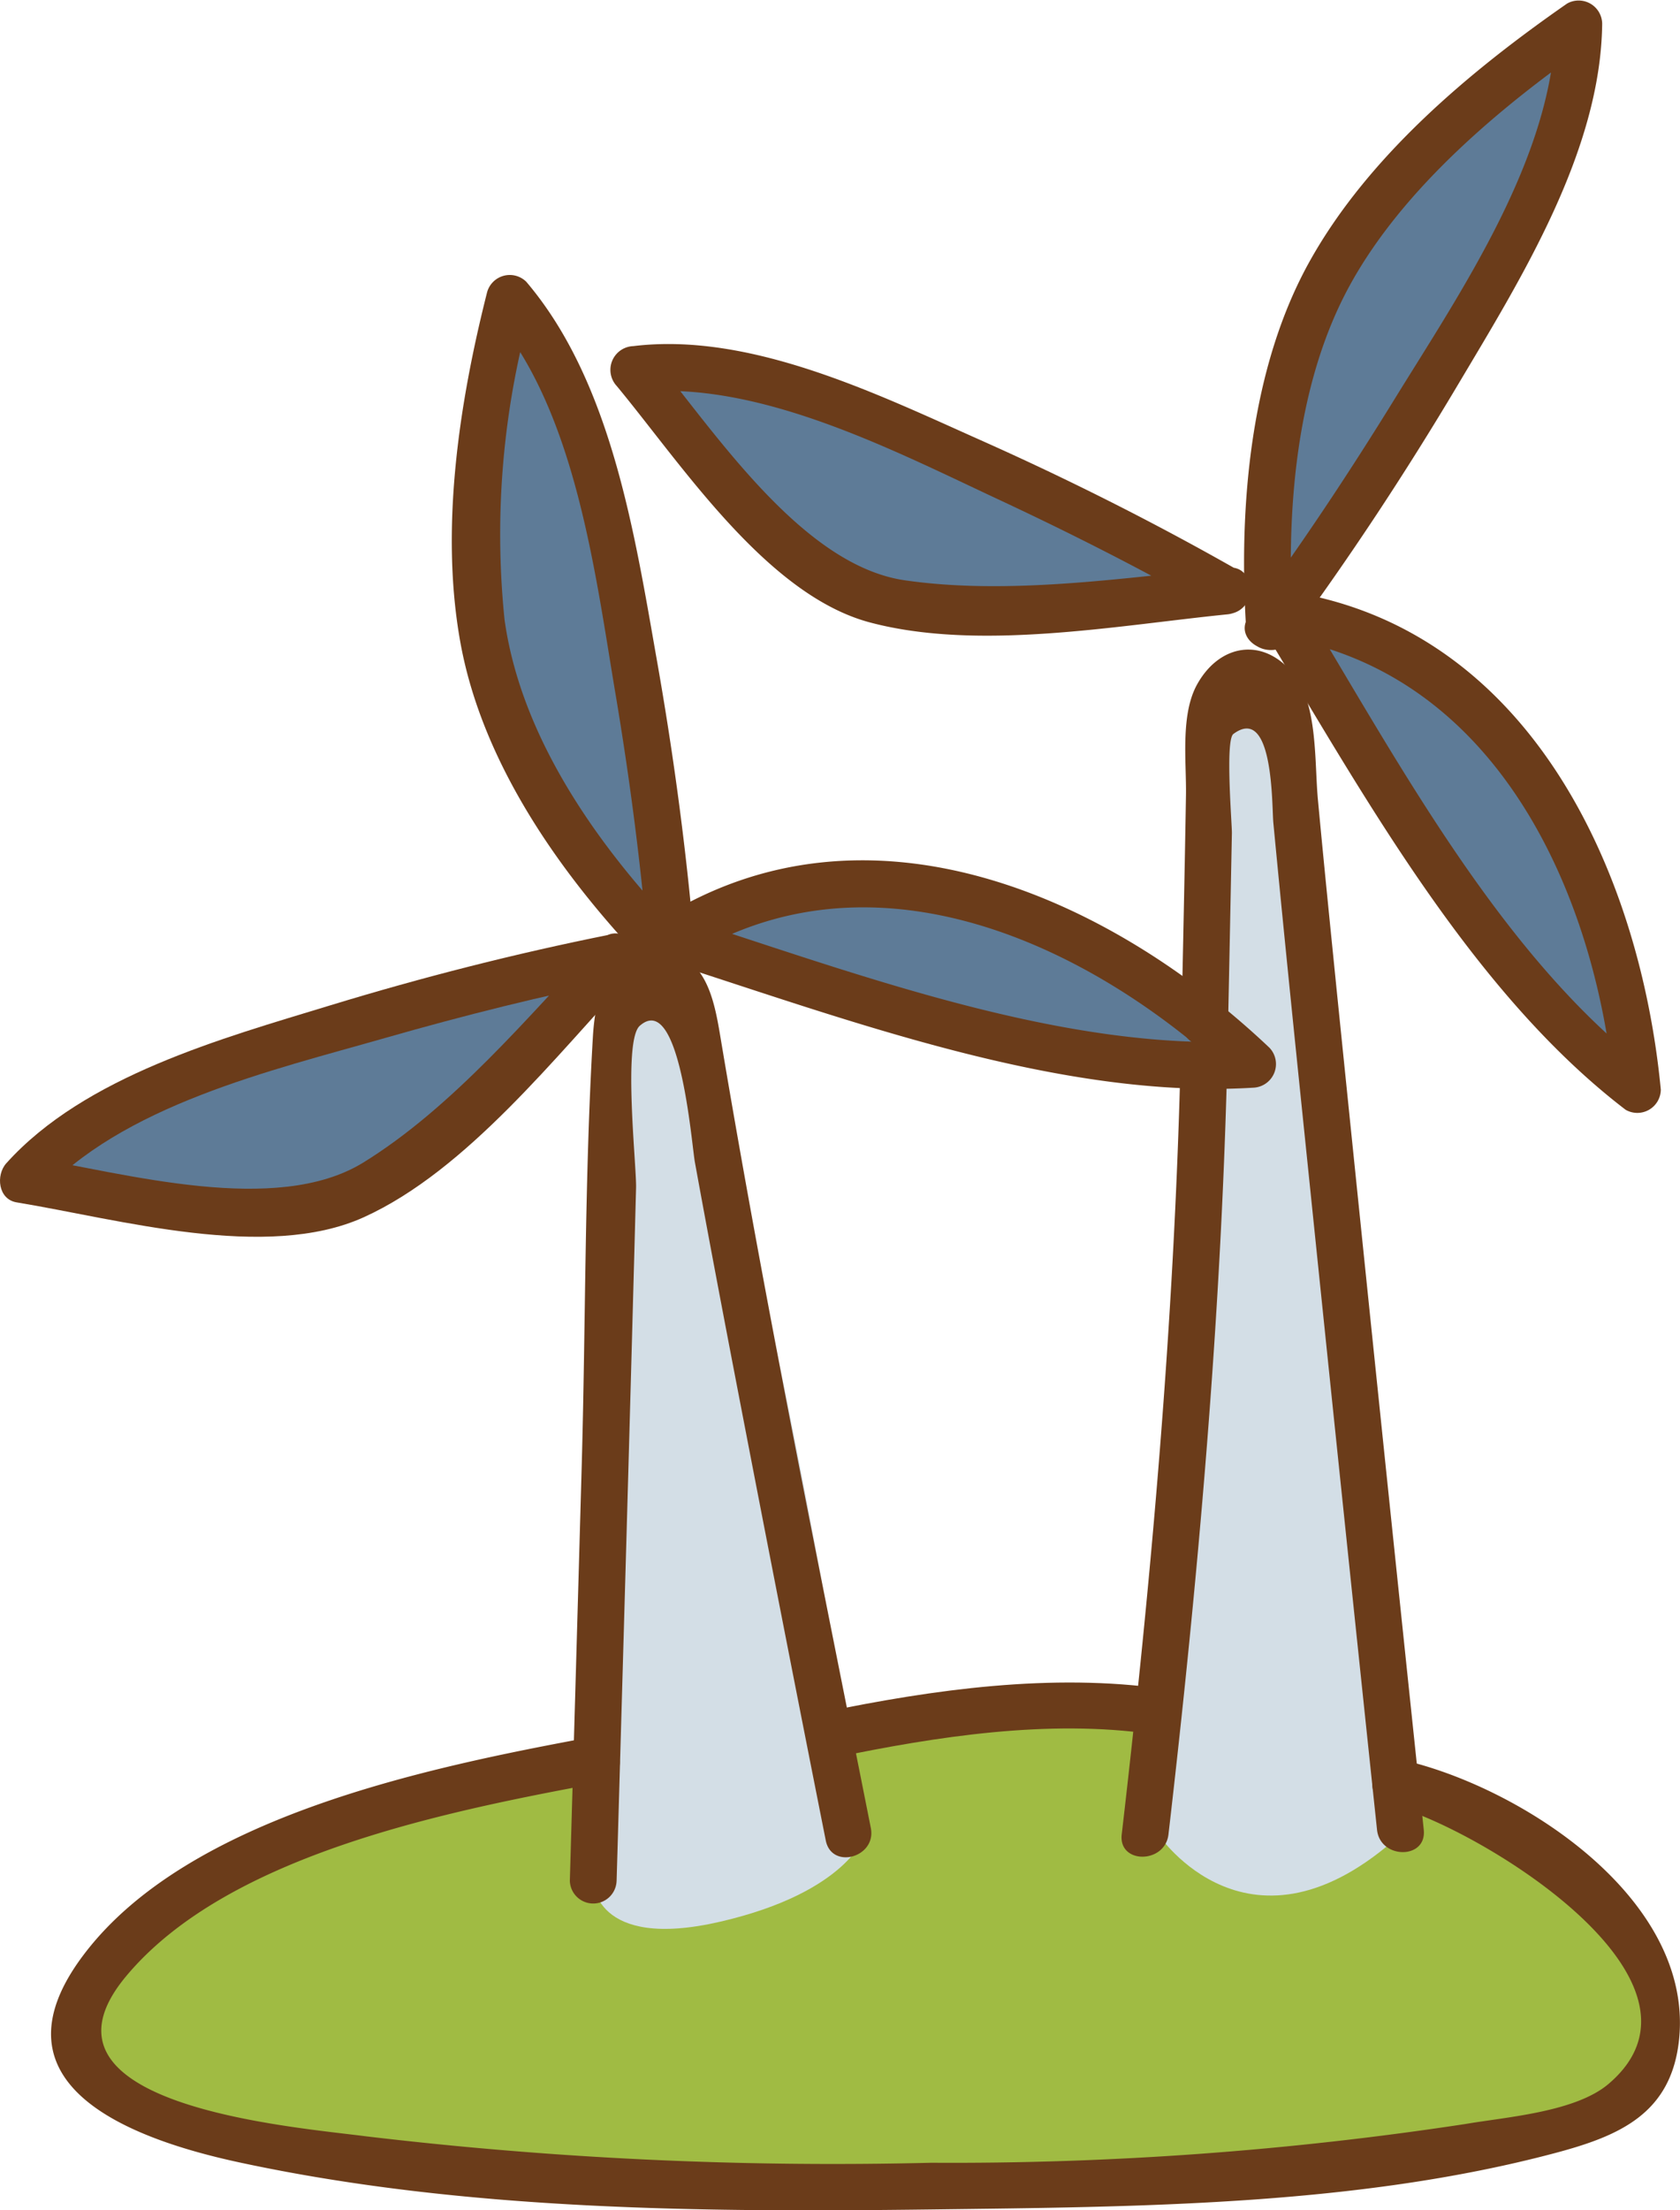
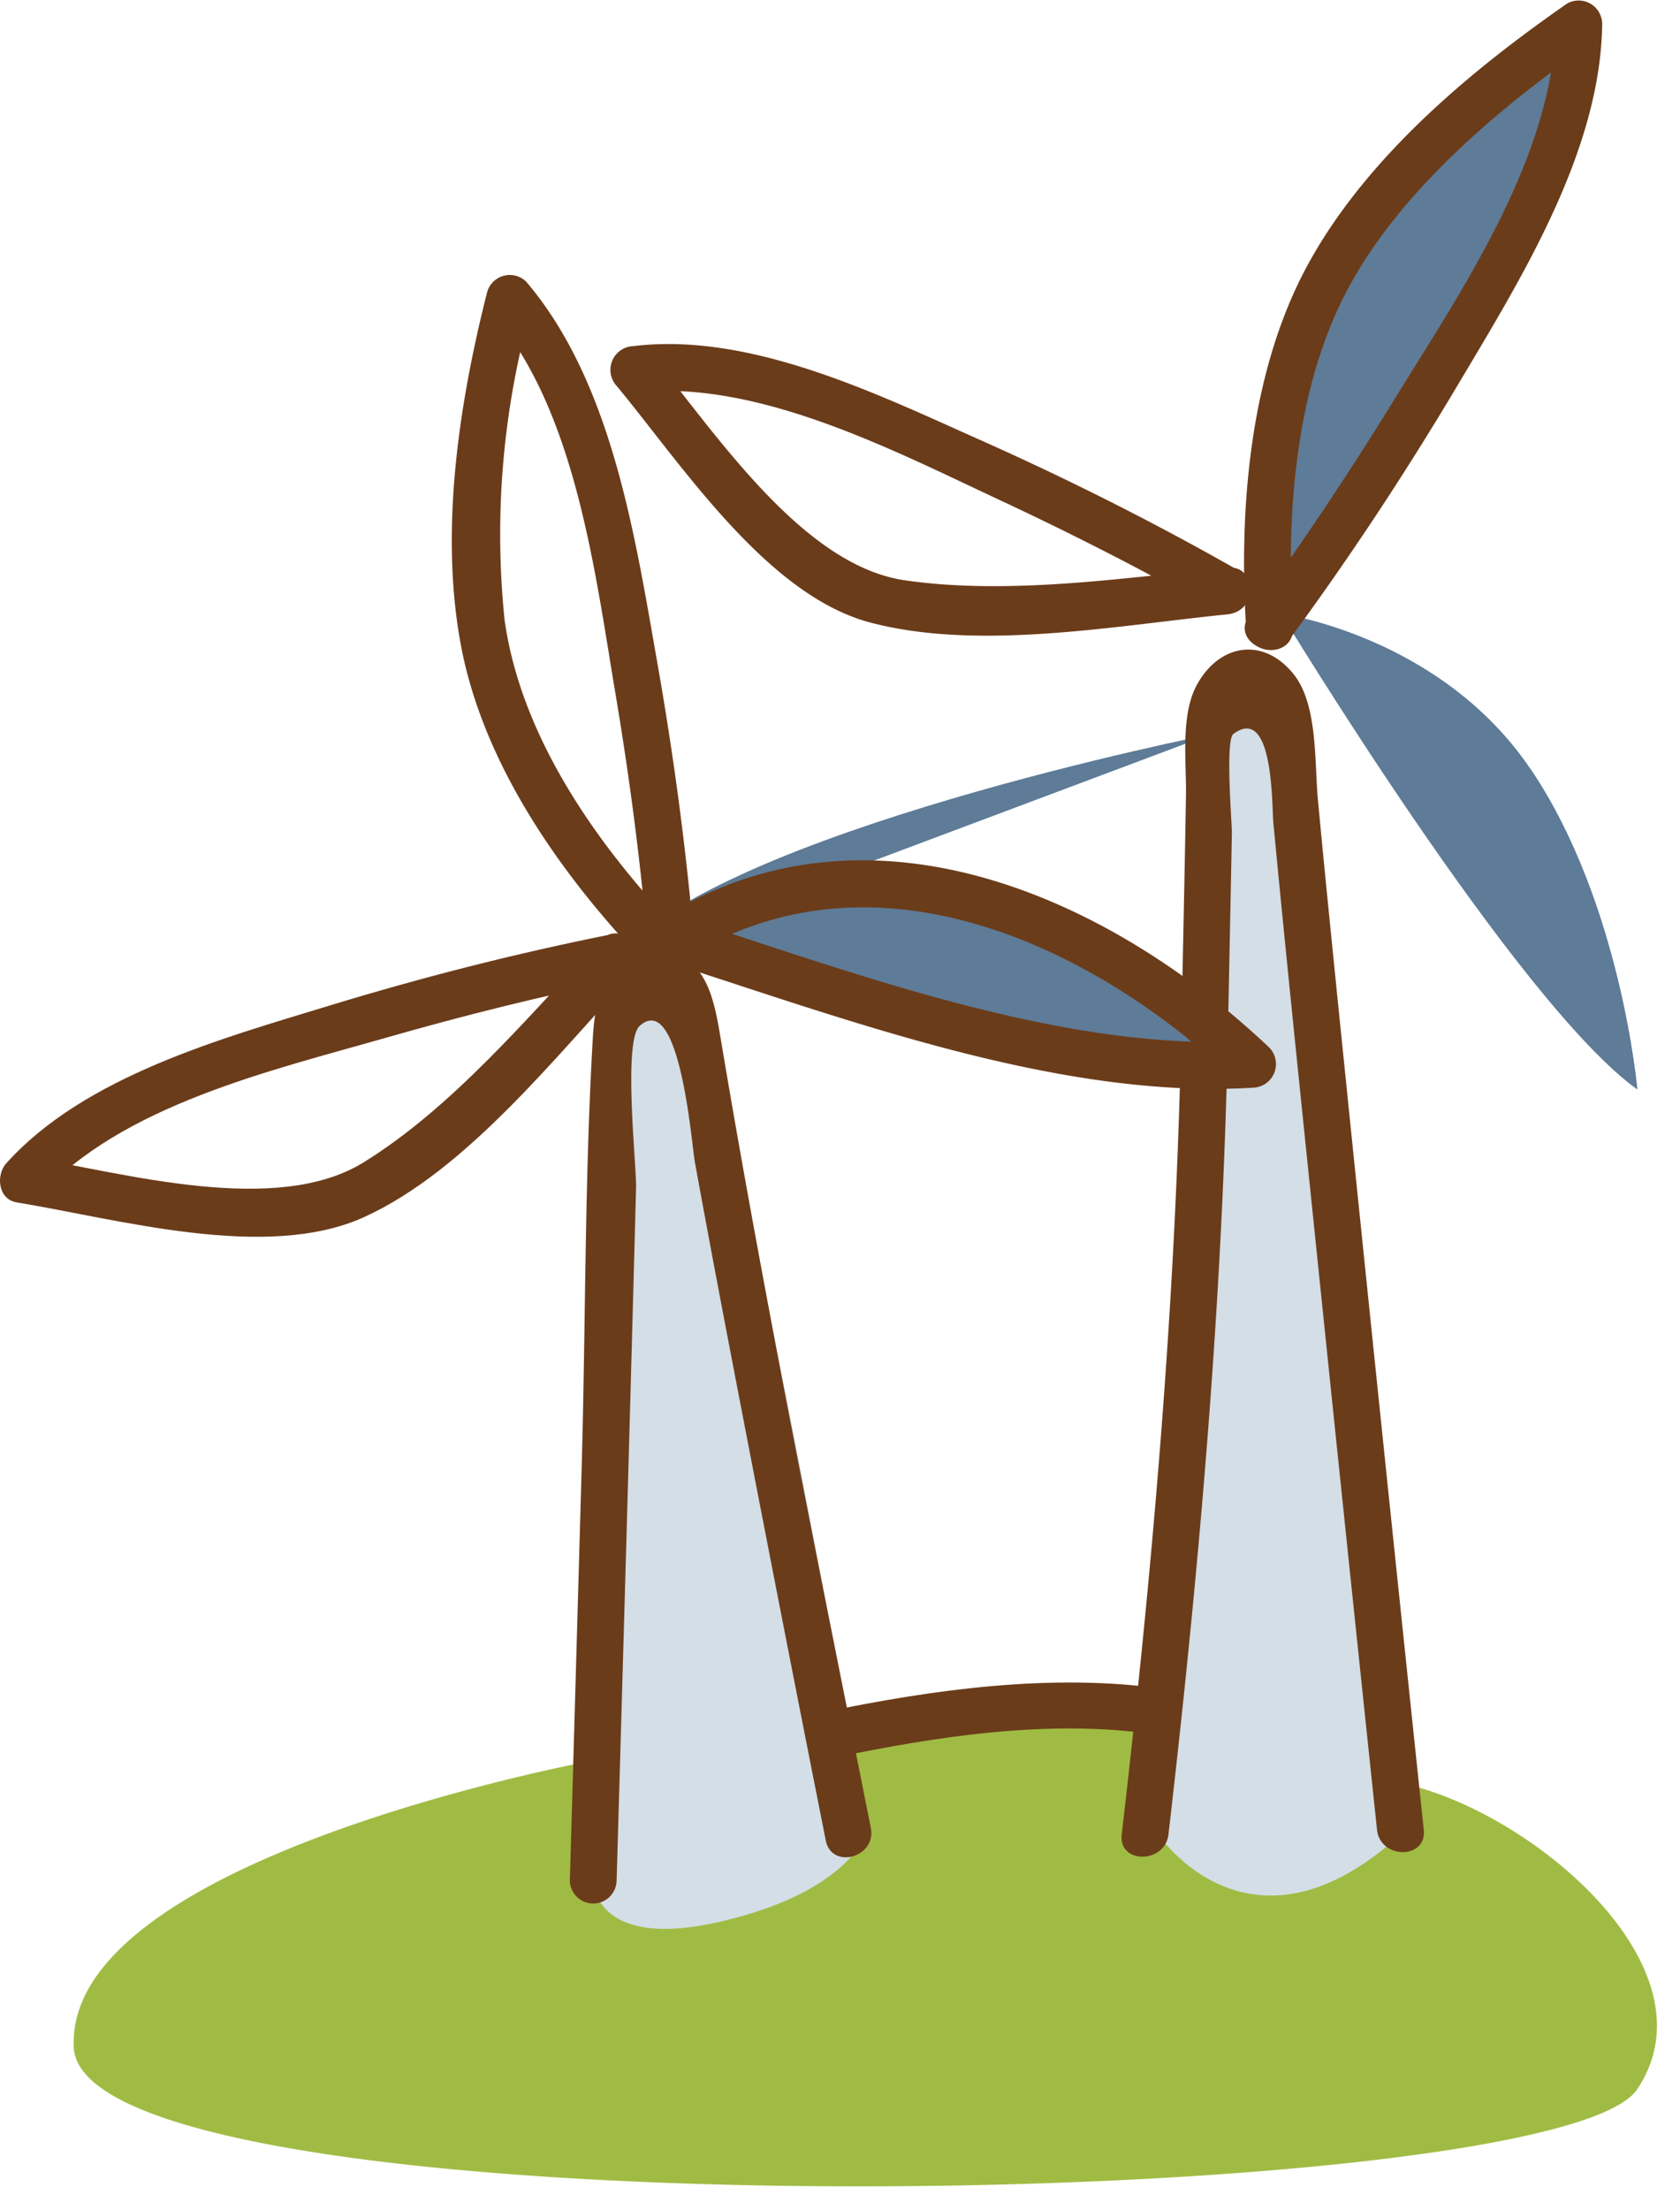
<svg xmlns="http://www.w3.org/2000/svg" id="Group_228" data-name="Group 228" width="69.406" height="91.266" viewBox="0 0 69.406 91.266">
  <defs>
    <clipPath id="clip-path">
      <rect id="Rectangle_52" data-name="Rectangle 52" width="69.406" height="91.266" fill="none" />
    </clipPath>
  </defs>
  <g id="Group_227" data-name="Group 227" clip-path="url(#clip-path)">
    <path id="Path_2031" data-name="Path 2031" d="M34.244,199.119c.264-9.288.816-28.44.816-30.464,0-1.368.8-2.046,1.609-2,.77.023,1.552.7,1.644,2,.15,2.069,3.84,20.957,5.518,29.441.379-.081,8.725-1.793,13.611-.966h.011c.644-6.4,1.678-17.669,1.874-26.716a13.046,13.046,0,0,0,2.023-.012l2.782-.276c1.092,10.76,2.563,24.808,3.1,29.912,5.265.931,13.415,7.553,10,12.68s-64.215,6.139-64.594-1.724,21.6-11.875,21.6-11.875" transform="translate(-9.59 -126.453)" fill="#a0bb43" />
    <path id="Path_2032" data-name="Path 2032" d="M229.754,111.5c3.725,5.518,4.4,13.22,4.4,13.22-4.978-3.564-14.715-19.646-14.715-19.646s6.576.9,10.312,6.426" transform="translate(-166.508 -79.73)" fill="#5e7b97" />
    <path id="Path_2033" data-name="Path 2033" d="M230.021,4.058c.241,7.323-12.783,24.934-12.783,24.934s-.046-.575-.046-1.529c-.034-2.621.172-8.07,2.069-12.185,2.6-5.621,10.76-11.22,10.76-11.22" transform="translate(-164.798 -3.079)" fill="#5e7b97" />
    <path id="Path_2034" data-name="Path 2034" d="M211.108,130.864l-2.782.276s-.736-.713-1.989-1.7c.126-6.093.218-10.887.218-11.956,0-1.724.77-2.575,1.563-2.575s1.6.851,1.69,2.575c.069,1.161.609,6.621,1.3,13.381" transform="translate(-156.565 -87.19)" fill="#d3dee6" />
    <path id="Path_2035" data-name="Path 2035" d="M137.09,158.441c-7.3-.471-21.968-5.185-21.968-5.185s5.552-3.644,11.99-1.92a29.313,29.313,0,0,1,10.013,5.391c1.253.989,1.989,1.7,1.989,1.7a12.984,12.984,0,0,1-2.023.012" transform="translate(-87.352 -114.48)" fill="#5e7b97" />
-     <path id="Path_2036" data-name="Path 2036" d="M132.993,72.121s-12.806,1.3-15.335.115-9.208-9.266-9.208-9.266c6.576-1.138,24.543,9.151,24.543,9.151" transform="translate(-82.29 -47.714)" fill="#5e7b97" />
-     <path id="Path_2037" data-name="Path 2037" d="M89.644,77.521c.034.471.057.736.057.736s-.207-.207-.54-.575c-1.471-1.586-5.529-6.288-6.932-11.1-1.724-5.943.759-15.531.759-15.531a11.868,11.868,0,0,1,1.92,3.138c3.069,6.932,4.437,20.094,4.736,23.336" transform="translate(-61.931 -38.733)" fill="#5e7b97" />
-     <path id="Path_2038" data-name="Path 2038" d="M28.424,163.851s-8.817,9.381-11.5,10.151-13.036-.954-13.036-.954c4.219-5.173,24.532-9.2,24.532-9.2" transform="translate(-2.953 -124.327)" fill="#5e7b97" />
+     <path id="Path_2038" data-name="Path 2038" d="M28.424,163.851c4.219-5.173,24.532-9.2,24.532-9.2" transform="translate(-2.953 -124.327)" fill="#5e7b97" />
    <path id="Path_2039" data-name="Path 2039" d="M104.175,166.632s-1.491-.8-1.86,12.384S101.6,204.1,101.6,204.1s0,2.9,5.269,1.676,5.975-3.594,5.975-3.594-5.431-34.388-8.672-35.549" transform="translate(-77.095 -126.43)" fill="#d3dee6" />
    <path id="Path_2040" data-name="Path 2040" d="M200.273,181.342l-1.882,31.79s3.778,5.672,10,0l-3.31-32.078Z" transform="translate(-150.535 -137.381)" fill="#d3dee6" />
    <path id="Path_2041" data-name="Path 2041" d="M25.21,159.818c-3.9.78-7.769,1.765-11.57,2.925-4.469,1.363-10.134,2.915-13.38,6.52-.438.487-.34,1.488.426,1.614,4.22.694,10.318,2.442,14.35.611,4.263-1.936,7.955-6.7,11.113-10.055.852-.9-.511-2.272-1.365-1.365-2.945,3.127-6.1,6.9-9.777,9.166-3.61,2.22-9.846.434-13.808-.218l.426,1.614c3.394-3.769,9.6-5.2,14.3-6.545,3.231-.925,6.5-1.744,9.8-2.4,1.217-.244.7-2.105-.513-1.862" transform="translate(0 -121.229)" fill="#6b3c1a" />
    <path id="Path_2042" data-name="Path 2042" d="M87.453,75.217c-.332-4.116-.88-8.232-1.6-12.3-.913-5.175-1.867-11.452-5.391-15.591a.972.972,0,0,0-1.614.426c-1.161,4.585-1.955,9.791-1.105,14.477.942,5.195,4.415,9.963,8.059,13.669.872.887,2.238-.478,1.365-1.365-3.514-3.573-6.894-8.2-7.6-13.246a34.608,34.608,0,0,1,1.145-13.021l-1.614.426c3.412,4.008,4.206,10.629,5.049,15.636.606,3.6,1.08,7.243,1.374,10.888.1,1.23,2.031,1.241,1.931,0" transform="translate(-58.722 -35.694)" fill="#6b3c1a" />
    <path id="Path_2043" data-name="Path 2043" d="M111.9,151.45c7.5,2.4,16.277,5.7,24.25,5.21a.977.977,0,0,0,.683-1.648c-6.652-6.3-16.628-10.7-25.163-5.326-1.049.66-.081,2.332.975,1.667,7.742-4.871,16.818-.666,22.823,5.024l.683-1.648c-7.785.478-16.4-2.793-23.737-5.141-1.186-.379-1.694,1.484-.513,1.862" transform="translate(-84.386 -111.747)" fill="#6b3c1a" />
    <path id="Path_2044" data-name="Path 2044" d="M99.531,201.1q.238-8.148.467-16.3.173-6.162.337-12.324c.023-.894-.551-6.067.153-6.688,1.66-1.461,2.138,4.867,2.276,5.627.718,3.946,1.476,7.884,2.236,11.822q1.565,8.1,3.172,16.19c.242,1.218,2.1.7,1.862-.513-2.141-10.782-4.349-21.564-6.171-32.405-.274-1.627-.549-3.744-2.655-3.842s-2.561,1.934-2.658,3.594c-.343,5.871-.295,11.794-.46,17.672q-.241,8.581-.491,17.163a.966.966,0,0,0,1.931,0" transform="translate(-74.057 -123.431)" fill="#6b3c1a" />
    <path id="Path_2045" data-name="Path 2045" d="M130.521,68.258c-3.461-1.972-7.038-3.771-10.676-5.392-4.291-1.912-9.518-4.474-14.355-3.886a.981.981,0,0,0-.683,1.648c2.687,3.241,6.191,8.63,10.464,9.763,4.5,1.194,10.19.123,14.762-.335,1.225-.123,1.237-2.055,0-1.931-4.282.429-9.045,1.144-13.324.525s-7.905-6.215-10.536-9.388l-.683,1.648c5.022-.611,10.7,2.355,15.1,4.408,3.039,1.419,6.04,2.944,8.954,4.606a.966.966,0,0,0,.975-1.667" transform="translate(-79.327 -44.688)" fill="#6b3c1a" />
    <path id="Path_2046" data-name="Path 2046" d="M214.931,26.4c2.493-3.385,4.818-6.915,6.966-10.527,2.6-4.37,5.891-9.635,5.951-14.894A.972.972,0,0,0,226.4.146c-4.023,2.795-8.207,6.3-10.626,10.625-2.472,4.417-2.947,10.163-2.637,15.142.077,1.234,2.008,1.243,1.931,0-.289-4.655.086-10.023,2.374-14.168,2.2-3.99,6.235-7.364,9.933-9.933L225.917.979c-.061,5.446-3.894,11.039-6.654,15.514-1.881,3.05-3.873,6.047-6,8.933-.738,1,.937,1.965,1.667.975" transform="translate(-161.657 0)" fill="#6b3c1a" />
-     <path id="Path_2047" data-name="Path 2047" d="M215.523,102.59c4.132,6.8,8.647,15.091,15.061,19.991a.97.97,0,0,0,1.453-.834c-.87-9.063-5.469-19.066-15.424-20.576-1.216-.185-1.74,1.676-.513,1.862,9.057,1.374,13.213,10.446,14.006,18.714l1.453-.834c-6.11-4.668-10.424-12.8-14.369-19.3a.966.966,0,0,0-1.667.975" transform="translate(-163.424 -76.756)" fill="#6b3c1a" />
    <path id="Path_2048" data-name="Path 2048" d="M204.258,126.6q.081-3.922.157-7.844c.007-.383-.284-3.849.063-4.1,1.669-1.235,1.586,3.006,1.649,3.661.494,5.18,1.031,10.355,1.565,15.531q1.342,13.031,2.719,26.057c.129,1.223,2.061,1.236,1.931,0q-1.824-17.278-3.587-34.563c-.268-2.661-.539-5.322-.787-7.984-.144-1.553,0-3.912-1-5.167-1.244-1.552-3.059-1.265-3.993.426-.693,1.255-.435,3.188-.457,4.563-.052,3.142-.121,6.283-.186,9.425a.966.966,0,0,0,1.931,0" transform="translate(-153.522 -84.35)" fill="#6b3c1a" />
    <path id="Path_2049" data-name="Path 2049" d="M194.026,211.067c1.224-10.55,2.163-21.176,2.427-31.8a.966.966,0,0,0-1.931,0c-.264,10.619-1.2,21.245-2.427,31.8-.143,1.232,1.789,1.222,1.931,0" transform="translate(-145.753 -135.321)" fill="#6b3c1a" />
-     <path id="Path_2050" data-name="Path 2050" d="M31.031,297.319c-6.658,1.238-16.635,3.26-20.954,9-4.068,5.4,2.058,7.611,6.437,8.555,9.294,2,19.141,2.064,28.6,1.944,8.455-.108,17.551-.139,25.785-2.334,2.651-.707,4.8-1.631,5.106-4.715.571-5.827-6.581-10.417-11.47-11.52-1.21-.273-1.727,1.588-.513,1.862,3.292.743,14.18,7.176,9.067,11.523-1.374,1.168-4.233,1.366-5.913,1.656a140.825,140.825,0,0,1-22.06,1.6A163.606,163.606,0,0,1,21.766,313.8c-3.075-.4-14.358-1.275-9.932-6.6,4.233-5.089,13.478-6.865,19.71-8.024,1.22-.227.7-2.088-.513-1.862" transform="translate(-6.634 -225.586)" fill="#6b3c1a" />
    <path id="Path_2051" data-name="Path 2051" d="M139.19,291.114c4.211-.873,8.82-1.585,13.107-.969,1.215.175,1.74-1.685.513-1.862-4.655-.669-9.554.019-14.134.968-1.216.252-.7,2.114.513,1.862" transform="translate(-104.698 -218.542)" fill="#6b3c1a" />
  </g>
</svg>